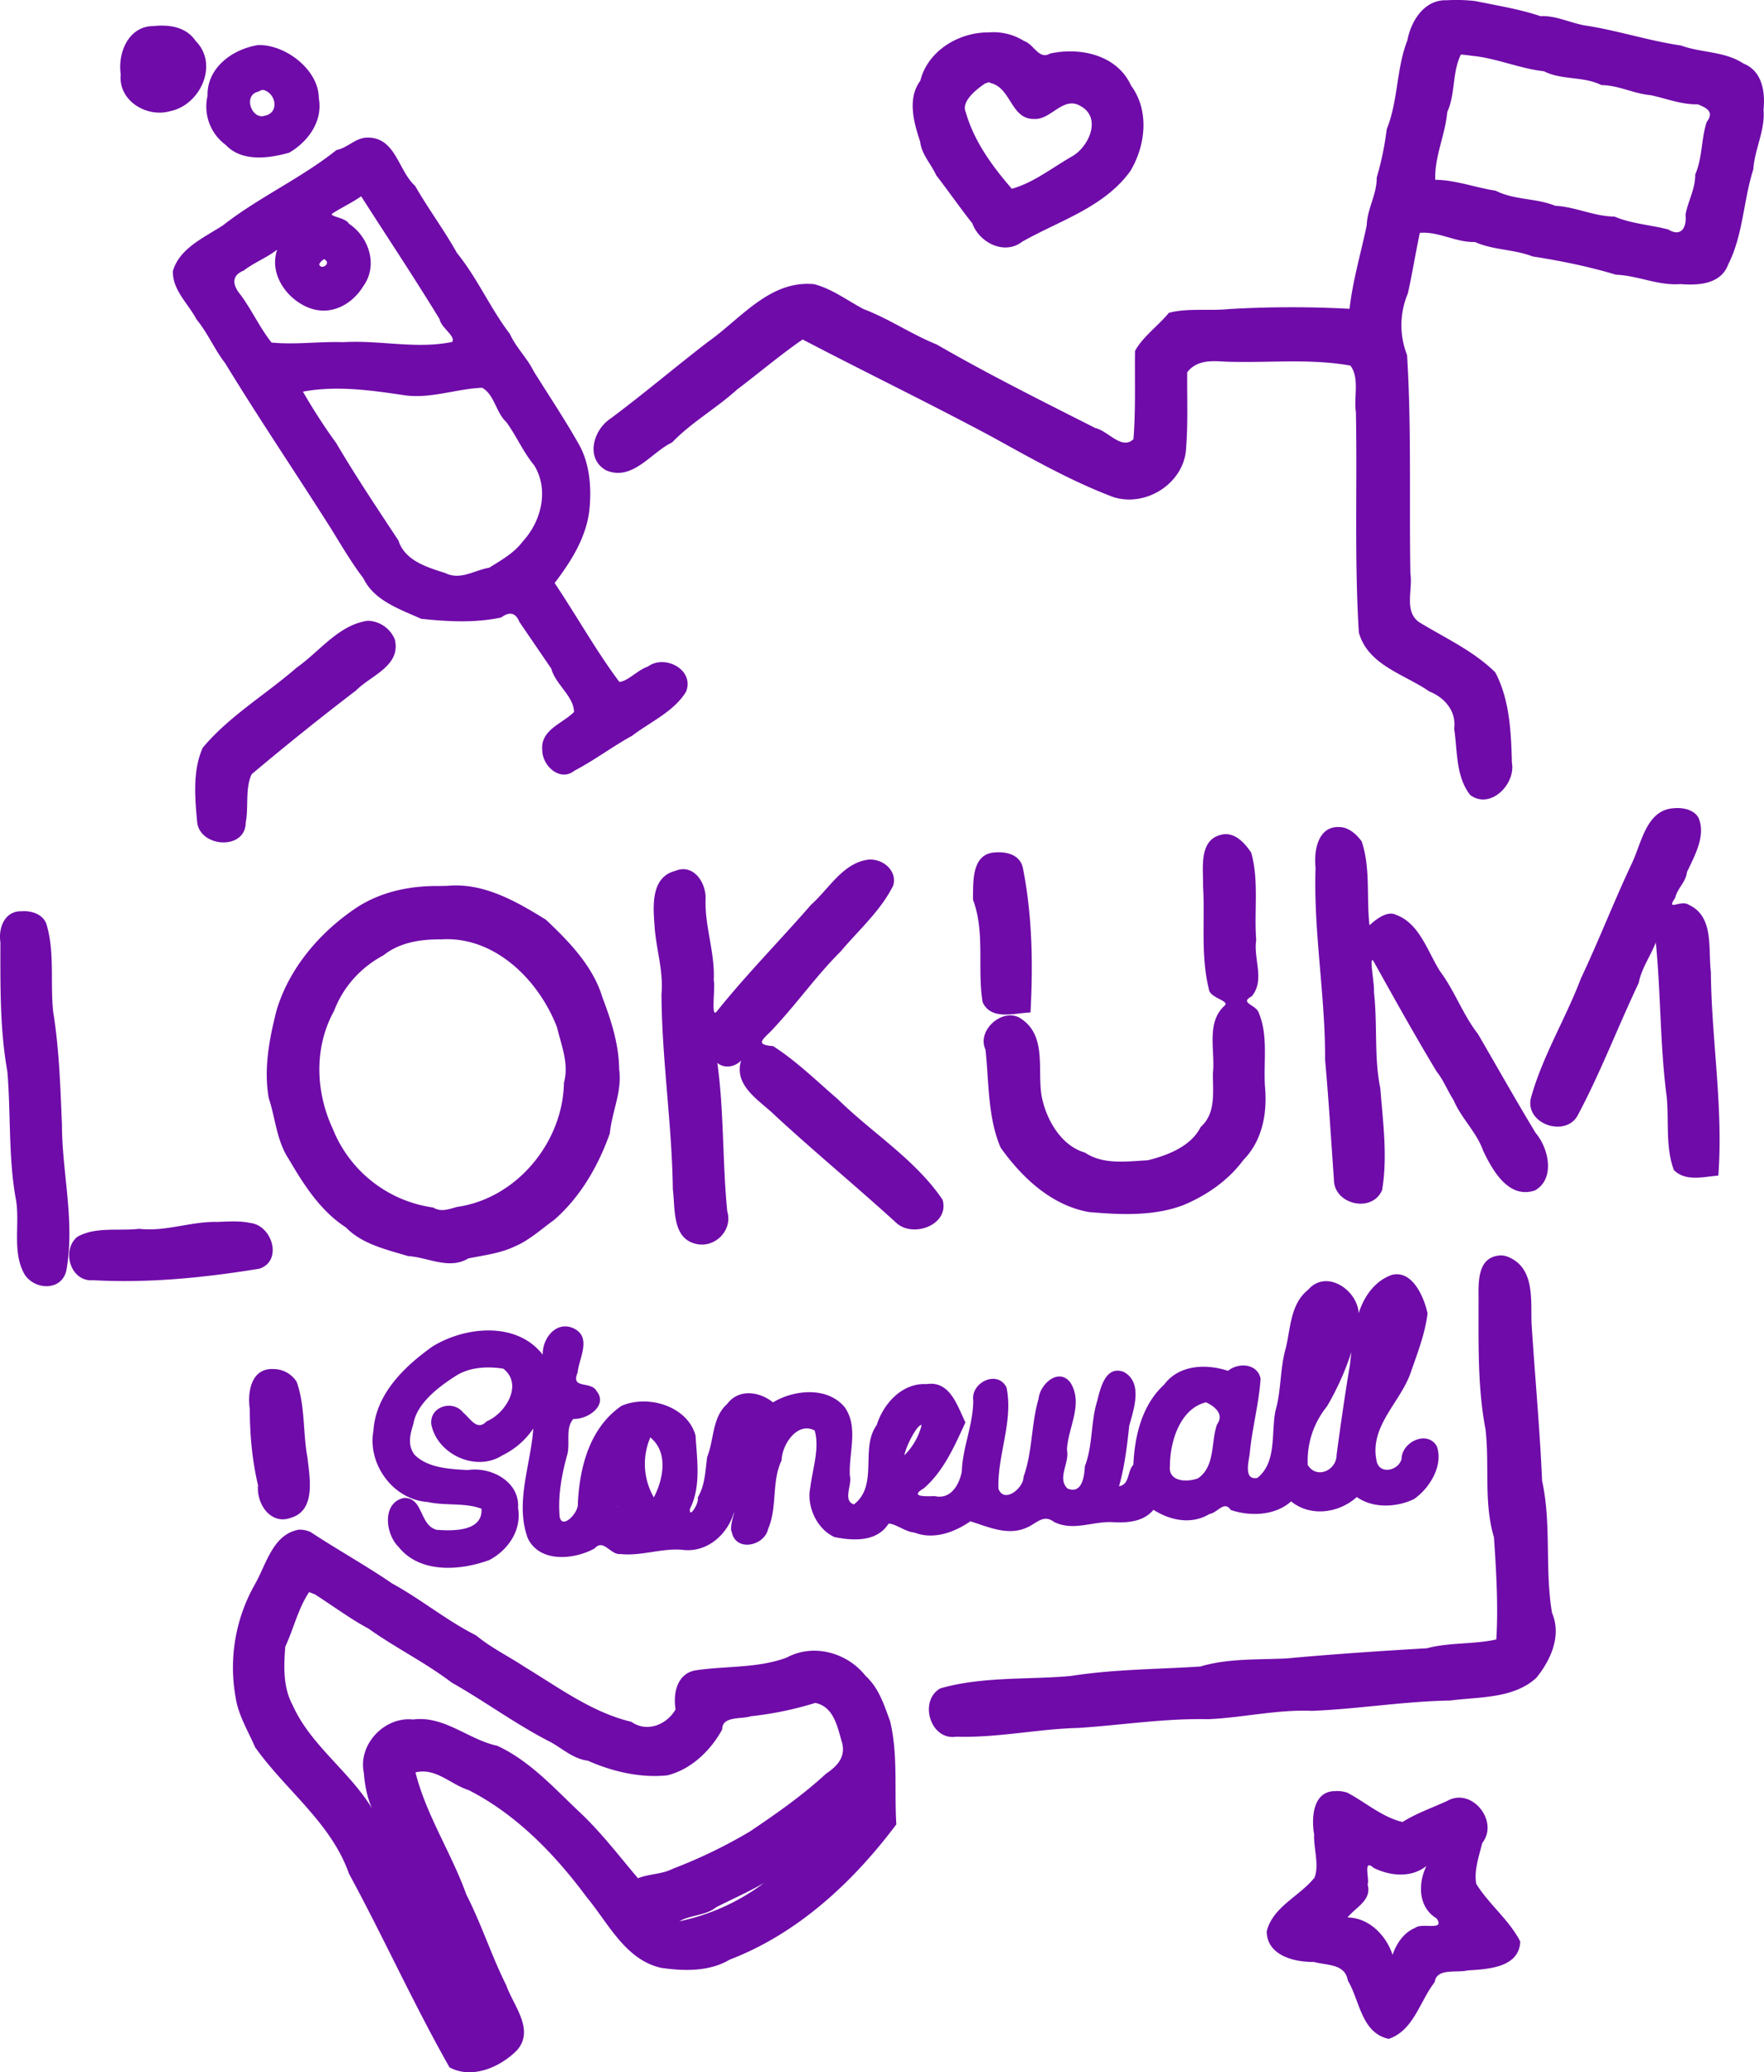
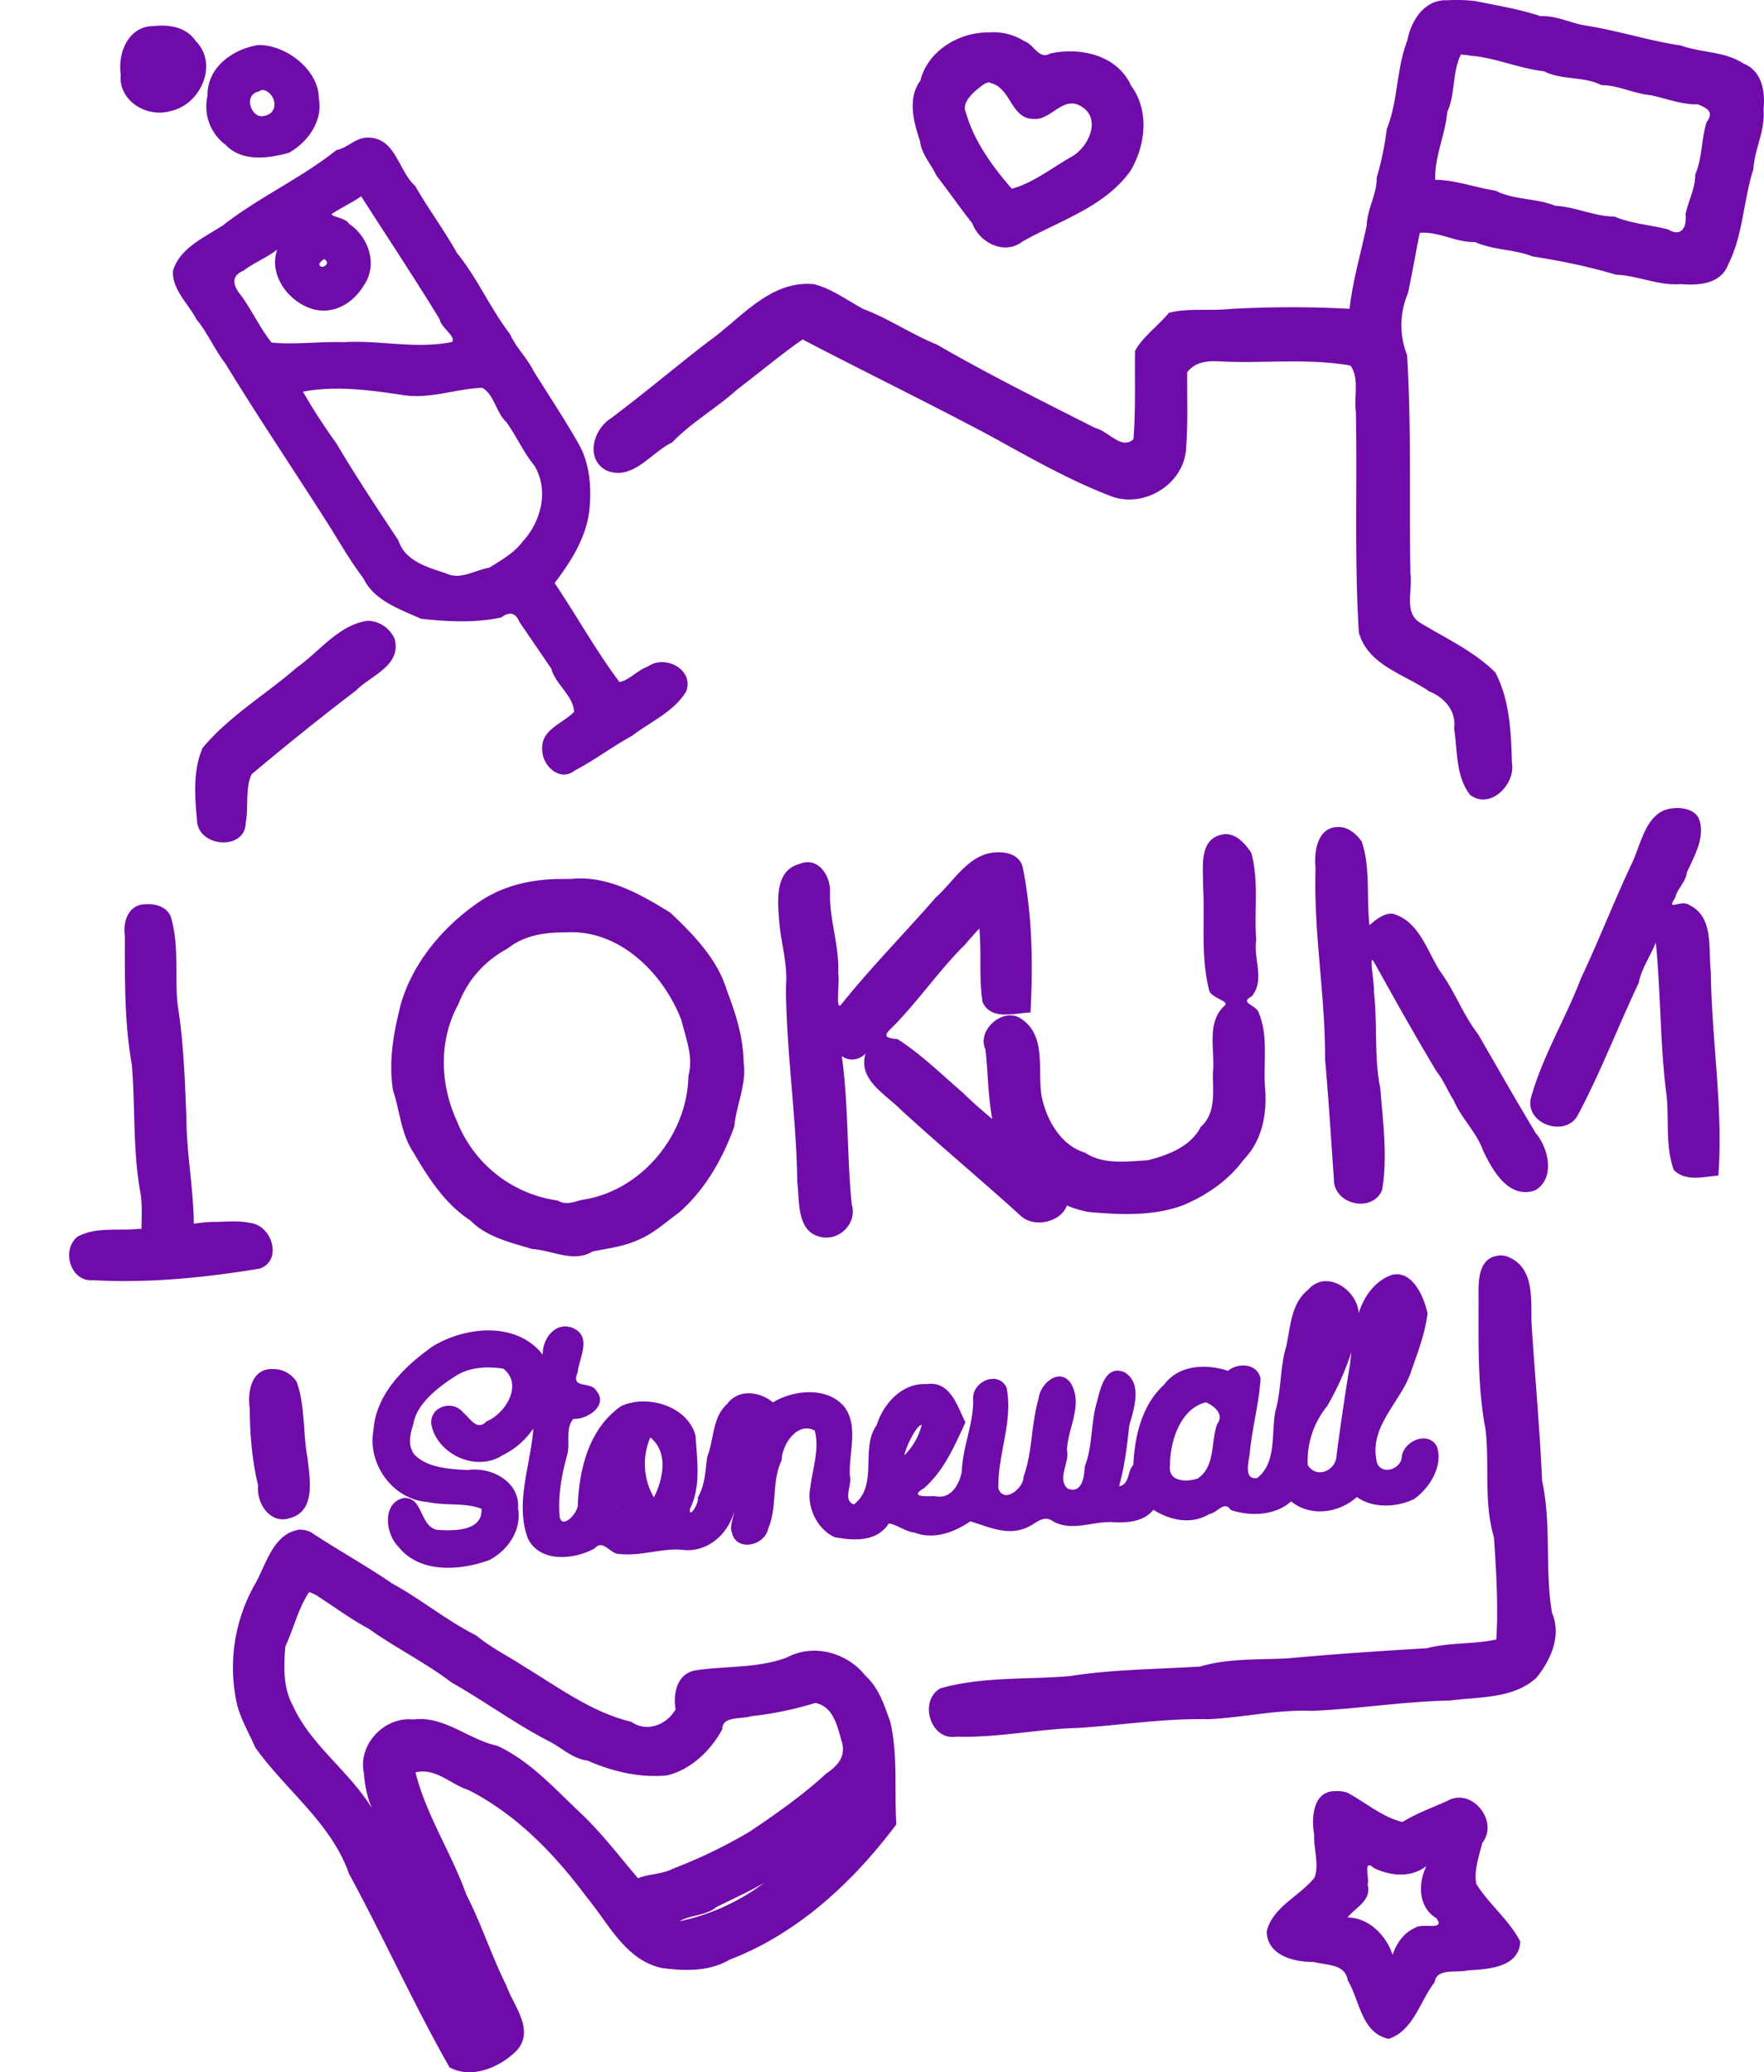
<svg xmlns="http://www.w3.org/2000/svg" width="83.939" height="98.59" viewBox="0 0 22.209 26.085">
-   <path style="fill:#6f0ba9;fill-opacity:1;stroke-width:.036" d="M18.219.003c-.286-.013-.454.26-.5.505-.14.356-.115.76-.26 1.118a3.763 3.763 0 0 1-.126.609c.003.211-.119.39-.126.602-.073.35-.176.694-.216 1.05a13.615 13.615 0 0 0-1.515.003c-.25.026-.527-.015-.76.048-.133.163-.33.301-.426.48-.005.37.01.743-.02 1.11-.147.142-.322-.107-.48-.14-.671-.34-1.346-.676-1.997-1.052-.316-.127-.602-.325-.92-.445-.204-.108-.4-.257-.624-.314-.557-.054-.925.437-1.334.725-.414.318-.812.657-1.23.968-.216.143-.319.503-.053.651.332.14.564-.225.83-.352.246-.255.556-.428.817-.665.276-.208.544-.436.826-.631.79.413 1.594.802 2.38 1.223.498.274.997.559 1.529.76.42.136.908-.182.92-.63.024-.313.01-.627.013-.94.12-.154.298-.145.477-.134.525.02 1.06-.043 1.578.05.118.16.04.397.069.585.018.924-.02 1.85.037 2.774.115.414.572.524.886.742.195.078.344.25.314.47.043.279.018.602.203.835.253.188.574-.138.524-.407-.01-.383-.027-.791-.209-1.137-.27-.267-.619-.427-.939-.62-.221-.129-.097-.413-.13-.625-.016-.916.015-1.835-.042-2.75a1.026 1.026 0 0 1 .01-.775c.057-.256.097-.51.151-.763.241-.02.454.123.694.115.232.104.486.089.726.182.355.055.707.127 1.05.23.276.01.531.14.813.118.227.018.508.002.6-.249.188-.37.19-.804.316-1.197.016-.255.15-.487.128-.748.023-.223-.015-.488-.252-.582-.238-.157-.528-.133-.786-.227-.405-.06-.772-.182-1.178-.248-.2-.026-.384-.132-.593-.122-.267-.09-.545-.133-.82-.19a2.057 2.057 0 0 0-.356-.01zM1.933.328c-.315 0-.453.336-.413.608-.034.333.33.55.626.462.375-.077.612-.588.317-.883-.12-.177-.331-.208-.53-.187zm10.502.08c-.371.001-.756.236-.848.608-.167.225-.082.526-.002.767.018.162.137.279.202.423.154.199.3.41.455.606.087.241.403.405.628.23.467-.265 1.033-.432 1.362-.89.192-.322.242-.759.008-1.075C14.065.691 13.6.59 13.22.674c-.14.083-.205-.12-.327-.158a.721.721 0 0 0-.455-.107zM3.257.566c-.323.048-.653.282-.644.64a.598.598 0 0 0 .229.618c.203.216.54.171.798.098.239-.137.427-.398.374-.685-.001-.36-.418-.675-.757-.67zm15.285.137c.307.032.592.16.897.194.228.115.497.06.723.174.217.002.406.108.621.127.198.042.388.12.594.115.116.049.207.094.11.224-.07.215-.052.449-.144.66.002.181-.09.332-.122.504.018.15-.048.291-.216.188-.226-.06-.462-.071-.678-.163-.258-.002-.492-.123-.747-.136-.241-.098-.514-.07-.75-.19-.253-.038-.504-.135-.76-.137-.01-.294.126-.564.151-.853.105-.23.06-.496.172-.724.05.005.1.01.149.018zm-6.071.342c.261.06.255.457.547.452.215.016.365-.293.585-.163.275.149.103.52-.11.637-.246.14-.482.33-.754.405-.245-.282-.477-.6-.579-.962-.065-.137.139-.295.247-.366.02 0 .042-.025.064-.003zm-9.147.089c.154.048.193.288.008.323-.161.053-.275-.255-.085-.302.024-.01.05-.03.076-.02zm1.303.598c-.152 0-.247.129-.39.156-.446.356-.98.596-1.428.947-.233.153-.55.288-.632.577-.008.237.193.41.297.608.141.171.225.376.361.552.406.666.841 1.31 1.26 1.968.16.247.302.507.48.739.134.282.461.39.727.51.332.036.679.054 1.007-.016.098-.072.179-.07.23.055l.402.589c.053.199.284.348.286.545-.145.148-.423.223-.4.479 0 .198.223.406.406.26.252-.132.477-.303.726-.44.23-.175.527-.304.679-.555.108-.275-.267-.474-.482-.315-.127.042-.249.183-.358.193-.296-.396-.536-.829-.815-1.245.215-.283.412-.594.441-.958.023-.268-.005-.564-.141-.797-.174-.308-.376-.61-.565-.913-.082-.167-.222-.297-.298-.467-.246-.32-.409-.703-.667-1.02-.162-.29-.364-.56-.527-.845-.213-.19-.242-.61-.599-.607zm-.079.74c.328.513.669 1.025.987 1.546.018.108.206.213.158.286-.45.094-.913-.025-1.369.003-.301-.01-.606.034-.905.005-.145-.182-.247-.406-.387-.597-.102-.122-.127-.242.037-.31.132-.101.29-.161.421-.263-.114.326.153.67.46.752.257.065.496-.08.626-.295.186-.259.07-.616-.183-.783-.04-.076-.241-.09-.213-.125.12-.08.25-.137.368-.221zm-.467.79c.101.053-.042.145-.062.064a.149.149 0 0 1 .062-.064zm1.991 1.62c.153.086.172.31.302.43.129.177.212.376.352.546.189.308.089.706-.146.959-.107.145-.27.234-.42.329-.187.03-.36.163-.555.067-.232-.074-.508-.156-.589-.41-.267-.405-.537-.808-.782-1.224a7.276 7.276 0 0 1-.42-.649c.428-.081.874-.015 1.29.047.33.042.644-.084.968-.096zM4.636 7.813c-.37.048-.61.387-.9.59-.39.34-.85.61-1.184 1.01-.127.286-.099.625-.07.93.028.325.609.367.612.01.038-.197-.01-.431.075-.608.43-.361.867-.713 1.313-1.053.186-.19.572-.31.488-.645a.38.38 0 0 0-.334-.233zm16.458 2.36c-.363.005-.423.428-.545.687-.227.48-.418.976-.645 1.456-.194.511-.488.986-.632 1.514-.065.33.458.495.6.194.284-.535.5-1.105.76-1.652.034-.182.148-.337.215-.508.064.646.052 1.299.137 1.942.03.306-.018.63.09.922.15.15.374.084.56.07.064-.856-.086-1.707-.094-2.564-.036-.286.044-.695-.275-.843-.104-.073-.297.093-.174-.09.026-.118.133-.194.148-.323.097-.207.243-.463.144-.686-.056-.098-.184-.125-.29-.12zm-4.228.238c-.276-.016-.326.302-.303.513-.027.809.124 1.607.12 2.415.046.51.074.987.111 1.504-.005.318.48.434.607.137.071-.422.01-.859-.023-1.284-.08-.383-.033-.795-.08-1.211.01-.095-.07-.493-.002-.38.259.465.519.932.793 1.386.088.11.139.246.213.359.094.226.289.4.372.638.12.248.32.608.651.497.258-.146.174-.53.01-.722-.249-.411-.485-.831-.727-1.247-.19-.243-.293-.543-.479-.792-.157-.248-.257-.603-.557-.71-.134-.065-.32.128-.33.132-.04-.35.015-.718-.098-1.054-.064-.09-.164-.178-.278-.181zm-1.469.092c-.311.054-.246.421-.25.653.025.43-.032.875.073 1.295.008.112.272.147.197.209-.235.212-.116.569-.146.846-.003.235.042.506-.154.68-.123.245-.415.356-.664.419-.265.015-.563.059-.793-.096-.303-.088-.49-.419-.546-.713-.056-.324.068-.754-.255-.97-.22-.159-.567.137-.452.385.046.41.026.85.191 1.235.27.379.64.727 1.111.811.393.034.814.055 1.189-.087.285-.119.562-.305.756-.568.238-.242.302-.586.273-.914-.023-.31.044-.646-.079-.939-.032-.102-.25-.123-.09-.206.172-.203.02-.473.058-.71-.029-.365.037-.744-.063-1.099-.077-.117-.2-.256-.356-.231zm-2.899.23c-.27.038-.244.385-.248.592.155.412.052.863.121 1.29.108.235.402.136.603.13.033-.608.023-1.227-.097-1.825-.041-.173-.227-.206-.378-.187zm-1.567.088c-.32.042-.496.37-.72.568-.39.449-.81.873-1.182 1.337-.085.119-.02-.29-.043-.387.017-.345-.112-.67-.103-1.013.013-.209-.15-.462-.383-.363-.302.078-.279.433-.26.678.016.295.116.575.088.875.005.824.133 1.638.143 2.455.031.237-.012.617.289.686.239.06.47-.171.396-.41-.061-.609-.04-1.27-.125-1.867.094.077.227.048.3-.031-.102.328.252.514.444.708.492.453 1.01.881 1.505 1.332.21.202.679.03.587-.287-.343-.507-.883-.837-1.315-1.262-.267-.23-.523-.482-.819-.672-.262-.018-.097-.102.016-.234.289-.309.534-.658.833-.955.227-.27.507-.515.664-.833.053-.191-.137-.342-.316-.325zm-5.4.332c-.38-.005-.763.076-1.08.298-.44.304-.812.745-.968 1.263-.092.36-.164.734-.1 1.107.086.256.098.537.253.77.188.322.4.654.72.86.199.208.51.279.781.36.254.016.518.176.758.03.198-.04.399-.063.584-.15.184-.078.338-.22.499-.336.331-.289.554-.678.7-1.088.025-.273.158-.528.117-.81-.003-.311-.101-.616-.21-.9-.116-.392-.42-.705-.712-.98-.371-.23-.787-.47-1.242-.426l-.1.002zm-5.257.318c-.214-.008-.297.208-.269.39 0 .545-.008 1.092.088 1.63.045.54.01 1.09.11 1.623.048.306-.053.653.108.93.13.2.474.209.526-.06.108-.612-.057-1.232-.057-1.825-.02-.474-.034-.95-.11-1.419-.04-.37.023-.758-.088-1.116-.05-.12-.188-.162-.308-.153zm5.288.353c.673-.038 1.225.518 1.451 1.108.055.231.153.458.087.698-.012.747-.594 1.455-1.342 1.562-.105.027-.202.07-.304.008a1.599 1.599 0 0 1-1.264-.99c-.218-.467-.238-1.027.016-1.485.115-.304.336-.547.622-.7.207-.165.476-.204.734-.2zM2.72 15.381c-.328-.003-.639.125-.968.087-.256.03-.55-.03-.78.102-.202.169-.085.57.2.545.7.039 1.404-.032 2.094-.145.296-.098.162-.543-.112-.575-.142-.031-.29-.018-.435-.013zm16.156.423c-.306.03-.256.4-.261.623 0 .524-.01 1.052.088 1.567.052.45-.025.92.106 1.357.029.428.055.86.03 1.286-.285.064-.588.035-.874.111-.584.034-1.194.075-1.765.128-.365.018-.737-.003-1.088.102-.544.035-1.092.034-1.631.119-.515.048-1.113.003-1.642.156-.275.155-.128.661.202.608.527.016 1.018-.097 1.535-.11.547-.035 1.08-.122 1.632-.11.438-.018.868-.124 1.31-.105.58-.023 1.157-.12 1.74-.13.365-.048.794-.021 1.083-.284.184-.225.322-.533.199-.82-.093-.55-.005-1.116-.125-1.662-.028-.654-.09-1.314-.132-1.971-.013-.291.046-.693-.279-.84a.252.252 0 0 0-.128-.026zm-1.365.249c-.206.076-.343.275-.405.479-.015-.294-.406-.56-.635-.298-.226.18-.22.478-.282.732-.075.258-.056.53-.13.79-.058.28.02.65-.229.848-.176.032-.108-.207-.096-.307.03-.32.116-.624.137-.944-.043-.195-.286-.202-.41-.097-.275-.091-.618-.078-.805.174-.28.258-.37.644-.387 1.009-.08.083-.042.245-.18.27.07-.25.101-.505.128-.762.06-.214.174-.547-.07-.678-.228-.085-.293.205-.333.365-.084.27-.053.559-.156.824-.005.128-.037.357-.22.278-.132-.134.031-.32-.005-.484.01-.28.214-.581.042-.85-.146-.19-.381.019-.399.204-.095.323-.075.667-.19.984.004.14-.246.344-.316.148-.013-.426.19-.847.102-1.273-.112-.225-.45-.065-.419.163 0 .307-.135.592-.144.898-.034.168-.14.352-.34.307-.098.002-.334.016-.138-.098.253-.22.386-.533.524-.83-.102-.205-.192-.528-.489-.482-.308-.018-.544.246-.628.515-.213.294.027.757-.287.999-.145-.045-.02-.251-.051-.358-.018-.284.114-.616-.066-.866-.216-.262-.638-.22-.902-.06-.17-.138-.432-.175-.577.02-.192.172-.162.445-.252.668-.023.178-.026.349-.118.51.02.071-.116.28-.098.14.142-.28.088-.617.07-.92-.102-.375-.607-.52-.934-.373-.399.274-.527.773-.548 1.23.013.11-.198.334-.229.164-.023-.268.026-.53.097-.786.037-.143-.028-.33.076-.445.178.01.44-.171.292-.35-.07-.133-.33-.018-.239-.233.018-.184.183-.444-.05-.557-.22-.1-.395.126-.389.332-.328-.424-.98-.357-1.392-.101-.355.254-.71.597-.74 1.06-.075.42.248.866.684.895.222.05.467.005.677.085.018.29-.363.28-.565.265-.22-.059-.165-.41-.413-.401-.276.06-.234.45-.068.614.27.341.78.302 1.146.167.238-.127.408-.377.36-.655.025-.33-.34-.523-.633-.477-.23-.013-.503-.025-.671-.194-.092-.126-.053-.257-.013-.39.044-.258.32-.466.542-.607.175-.107.393-.116.59-.085.254.198.028.565-.211.663-.12.127-.203-.035-.294-.11-.132-.168-.425-.077-.402.146.071.377.562.607.894.392a.984.984 0 0 0 .39-.338c-.03.455-.233.929-.07 1.379.148.315.587.273.843.13.112-.127.196.084.325.071.258.028.511-.074.772-.054.298.043.557-.17.648-.443.05-.116-.06.155-.018.222.049.25.41.176.457-.042.119-.276.04-.592.17-.864.003-.196.198-.49.416-.374.065.226-.029.491-.055.717-.05.238.083.526.306.625.238.047.531.063.68-.17.084-.001.212.104.326.113.242.094.505-.005.703-.142.224.069.468.186.706.081.124-.05.21-.176.346-.074.25.126.501-.017.76.005.176.008.373-.01.493-.157.213.136.48.19.707.052.099-.013.184-.174.266-.05.25.086.566.069.76-.108.245.2.603.148.828-.055.2.146.507.132.723.024.197-.14.366-.419.285-.66-.117-.212-.445-.058-.445.158-.044.156-.296.202-.318.005-.081-.436.323-.735.442-1.12.083-.234.173-.473.203-.718-.044-.206-.194-.56-.46-.482zM17 17.156c-.065.384-.12.77-.172 1.156.002.195-.25.313-.363.129-.013-.27.073-.529.242-.738a3.46 3.46 0 0 0 .307-.683l-.016.136zm-13.58.077c-.262.003-.305.298-.275.503 0 .324.03.649.104.962-.023.228.156.5.41.409.321-.093.24-.5.213-.753-.06-.317-.028-.657-.137-.96a.347.347 0 0 0-.314-.16zm11.763.419c.108.048.234.15.14.277-.08.226-.019.526-.24.68-.138.051-.38.047-.353-.161 0-.3.127-.716.453-.796zm-3.58.289a.821.821 0 0 1-.217.378c.023-.123.164-.391.217-.381zm-3.388.178c.198.19.13.513.017.73a.842.842 0 0 1-.044-.755l.023.02zm-.44.845c.01.036-.013-.032 0 0zm-4.02.293c-.32.06-.404.437-.544.683a2.12 2.12 0 0 0-.243 1.434c.034.22.157.418.244.62.383.54.957.951 1.182 1.592.437.805.813 1.64 1.265 2.437.284.156.646-.005.852-.217.223-.258-.048-.56-.136-.813-.187-.373-.31-.765-.504-1.145-.187-.523-.504-.996-.64-1.537.256-.063.44.15.668.222.604.307 1.09.812 1.489 1.35.272.327.486.789.94.889.287.04.603.048.858-.104.857-.328 1.555-.977 2.099-1.703-.027-.431.023-.874-.078-1.297-.075-.204-.141-.42-.311-.574-.23-.292-.655-.41-.99-.229-.37.138-.771.103-1.154.162-.23.043-.28.294-.246.49-.111.195-.362.295-.557.157-.497-.118-.921-.436-1.353-.697-.201-.133-.415-.235-.6-.39-.369-.185-.694-.455-1.058-.654-.335-.229-.69-.425-1.026-.647a.321.321 0 0 0-.158-.03zm.205.81c.226.143.443.307.68.434.336.24.713.425 1.047.679.422.239.817.532 1.247.75.146.08.286.212.466.233.309.137.661.22 1 .185.299-.072.55-.314.693-.579-.003-.171.246-.126.36-.165a4.31 4.31 0 0 0 .812-.168c.24.05.28.315.339.508.041.176-.063.288-.203.382-.297.274-.63.507-.962.73a6.302 6.302 0 0 1-.967.467c-.139.072-.298.063-.44.12-.246-.29-.478-.597-.76-.856-.312-.298-.618-.631-1.013-.812-.36-.076-.666-.382-1.058-.33-.358-.04-.696.313-.62.672.012.153.04.305.102.446-.284-.468-.773-.794-.998-1.298-.122-.223-.113-.49-.093-.738.105-.224.16-.476.3-.686l.068.027zm12.858 2.48c-.287-.009-.31.332-.273.544-.008.177.067.38.005.544-.188.236-.525.366-.602.677.003.304.348.388.594.385.16.044.394.02.427.233.152.253.169.66.515.735.315-.106.392-.476.579-.714.023-.182.278-.113.415-.148.248-.015.65-.032.662-.364-.14-.272-.392-.465-.553-.724-.033-.16.034-.352.075-.516.214-.27-.129-.705-.44-.53-.19.088-.386.154-.564.266-.257-.06-.468-.25-.697-.37a.436.436 0 0 0-.14-.02zm.477.966c.208.103.473.128.664-.024-.108.218-.105.52.127.659.115.165-.184.05-.269.12-.142.057-.238.2-.284.34-.079-.243-.297-.469-.568-.471.106-.131.31-.218.253-.416.029-.06-.065-.334.077-.208zm-7.686.197a2.7 2.7 0 0 1-1.056.475c.141-.082.327-.068.464-.177.177-.091.407-.192.603-.306z" />
+   <path style="fill:#6f0ba9;fill-opacity:1;stroke-width:.036" d="M18.219.003c-.286-.013-.454.26-.5.505-.14.356-.115.76-.26 1.118a3.763 3.763 0 0 1-.126.609c.003.211-.119.39-.126.602-.073.35-.176.694-.216 1.05a13.615 13.615 0 0 0-1.515.003c-.25.026-.527-.015-.76.048-.133.163-.33.301-.426.48-.005.37.01.743-.02 1.11-.147.142-.322-.107-.48-.14-.671-.34-1.346-.676-1.997-1.052-.316-.127-.602-.325-.92-.445-.204-.108-.4-.257-.624-.314-.557-.054-.925.437-1.334.725-.414.318-.812.657-1.23.968-.216.143-.319.503-.053.651.332.14.564-.225.83-.352.246-.255.556-.428.817-.665.276-.208.544-.436.826-.631.79.413 1.594.802 2.38 1.223.498.274.997.559 1.529.76.42.136.908-.182.92-.63.024-.313.01-.627.013-.94.12-.154.298-.145.477-.134.525.02 1.06-.043 1.578.05.118.16.04.397.069.585.018.924-.02 1.85.037 2.774.115.414.572.524.886.742.195.078.344.25.314.47.043.279.018.602.203.835.253.188.574-.138.524-.407-.01-.383-.027-.791-.209-1.137-.27-.267-.619-.427-.939-.62-.221-.129-.097-.413-.13-.625-.016-.916.015-1.835-.042-2.75a1.026 1.026 0 0 1 .01-.775c.057-.256.097-.51.151-.763.241-.02.454.123.694.115.232.104.486.089.726.182.355.055.707.127 1.05.23.276.01.531.14.813.118.227.018.508.002.6-.249.188-.37.19-.804.316-1.197.016-.255.15-.487.128-.748.023-.223-.015-.488-.252-.582-.238-.157-.528-.133-.786-.227-.405-.06-.772-.182-1.178-.248-.2-.026-.384-.132-.593-.122-.267-.09-.545-.133-.82-.19a2.057 2.057 0 0 0-.356-.01zM1.933.328c-.315 0-.453.336-.413.608-.034.333.33.55.626.462.375-.077.612-.588.317-.883-.12-.177-.331-.208-.53-.187zm10.502.08c-.371.001-.756.236-.848.608-.167.225-.082.526-.002.767.018.162.137.279.202.423.154.199.3.41.455.606.087.241.403.405.628.23.467-.265 1.033-.432 1.362-.89.192-.322.242-.759.008-1.075C14.065.691 13.6.59 13.22.674c-.14.083-.205-.12-.327-.158a.721.721 0 0 0-.455-.107zM3.257.566c-.323.048-.653.282-.644.64a.598.598 0 0 0 .229.618c.203.216.54.171.798.098.239-.137.427-.398.374-.685-.001-.36-.418-.675-.757-.67zm15.285.137c.307.032.592.16.897.194.228.115.497.06.723.174.217.002.406.108.621.127.198.042.388.12.594.115.116.049.207.094.11.224-.07.215-.052.449-.144.66.002.181-.09.332-.122.504.018.15-.048.291-.216.188-.226-.06-.462-.071-.678-.163-.258-.002-.492-.123-.747-.136-.241-.098-.514-.07-.75-.19-.253-.038-.504-.135-.76-.137-.01-.294.126-.564.151-.853.105-.23.06-.496.172-.724.05.005.1.01.149.018zm-6.071.342c.261.06.255.457.547.452.215.016.365-.293.585-.163.275.149.103.52-.11.637-.246.14-.482.33-.754.405-.245-.282-.477-.6-.579-.962-.065-.137.139-.295.247-.366.02 0 .042-.025.064-.003zm-9.147.089c.154.048.193.288.008.323-.161.053-.275-.255-.085-.302.024-.01.05-.03.076-.02zm1.303.598c-.152 0-.247.129-.39.156-.446.356-.98.596-1.428.947-.233.153-.55.288-.632.577-.008.237.193.41.297.608.141.171.225.376.361.552.406.666.841 1.31 1.26 1.968.16.247.302.507.48.739.134.282.461.39.727.51.332.036.679.054 1.007-.016.098-.072.179-.07.23.055l.402.589c.053.199.284.348.286.545-.145.148-.423.223-.4.479 0 .198.223.406.406.26.252-.132.477-.303.726-.44.23-.175.527-.304.679-.555.108-.275-.267-.474-.482-.315-.127.042-.249.183-.358.193-.296-.396-.536-.829-.815-1.245.215-.283.412-.594.441-.958.023-.268-.005-.564-.141-.797-.174-.308-.376-.61-.565-.913-.082-.167-.222-.297-.298-.467-.246-.32-.409-.703-.667-1.02-.162-.29-.364-.56-.527-.845-.213-.19-.242-.61-.599-.607zm-.079.74c.328.513.669 1.025.987 1.546.018.108.206.213.158.286-.45.094-.913-.025-1.369.003-.301-.01-.606.034-.905.005-.145-.182-.247-.406-.387-.597-.102-.122-.127-.242.037-.31.132-.101.29-.161.421-.263-.114.326.153.67.46.752.257.065.496-.08.626-.295.186-.259.07-.616-.183-.783-.04-.076-.241-.09-.213-.125.12-.08.25-.137.368-.221zm-.467.79c.101.053-.042.145-.062.064a.149.149 0 0 1 .062-.064zm1.991 1.62c.153.086.172.31.302.43.129.177.212.376.352.546.189.308.089.706-.146.959-.107.145-.27.234-.42.329-.187.03-.36.163-.555.067-.232-.074-.508-.156-.589-.41-.267-.405-.537-.808-.782-1.224a7.276 7.276 0 0 1-.42-.649c.428-.081.874-.015 1.29.047.33.042.644-.084.968-.096zM4.636 7.813c-.37.048-.61.387-.9.59-.39.34-.85.61-1.184 1.01-.127.286-.099.625-.07.93.028.325.609.367.612.01.038-.197-.01-.431.075-.608.43-.361.867-.713 1.313-1.053.186-.19.572-.31.488-.645a.38.38 0 0 0-.334-.233zm16.458 2.36c-.363.005-.423.428-.545.687-.227.48-.418.976-.645 1.456-.194.511-.488.986-.632 1.514-.065.33.458.495.6.194.284-.535.5-1.105.76-1.652.034-.182.148-.337.215-.508.064.646.052 1.299.137 1.942.03.306-.018.63.09.922.15.15.374.084.56.07.064-.856-.086-1.707-.094-2.564-.036-.286.044-.695-.275-.843-.104-.073-.297.093-.174-.09.026-.118.133-.194.148-.323.097-.207.243-.463.144-.686-.056-.098-.184-.125-.29-.12zm-4.228.238c-.276-.016-.326.302-.303.513-.027.809.124 1.607.12 2.415.046.51.074.987.111 1.504-.005.318.48.434.607.137.071-.422.01-.859-.023-1.284-.08-.383-.033-.795-.08-1.211.01-.095-.07-.493-.002-.38.259.465.519.932.793 1.386.088.11.139.246.213.359.094.226.289.4.372.638.12.248.32.608.651.497.258-.146.174-.53.01-.722-.249-.411-.485-.831-.727-1.247-.19-.243-.293-.543-.479-.792-.157-.248-.257-.603-.557-.71-.134-.065-.32.128-.33.132-.04-.35.015-.718-.098-1.054-.064-.09-.164-.178-.278-.181zm-1.469.092c-.311.054-.246.421-.25.653.025.43-.032.875.073 1.295.008.112.272.147.197.209-.235.212-.116.569-.146.846-.003.235.042.506-.154.68-.123.245-.415.356-.664.419-.265.015-.563.059-.793-.096-.303-.088-.49-.419-.546-.713-.056-.324.068-.754-.255-.97-.22-.159-.567.137-.452.385.046.41.026.85.191 1.235.27.379.64.727 1.111.811.393.034.814.055 1.189-.087.285-.119.562-.305.756-.568.238-.242.302-.586.273-.914-.023-.31.044-.646-.079-.939-.032-.102-.25-.123-.09-.206.172-.203.02-.473.058-.71-.029-.365.037-.744-.063-1.099-.077-.117-.2-.256-.356-.231zm-2.899.23c-.27.038-.244.385-.248.592.155.412.052.863.121 1.29.108.235.402.136.603.13.033-.608.023-1.227-.097-1.825-.041-.173-.227-.206-.378-.187zc-.32.042-.496.37-.72.568-.39.449-.81.873-1.182 1.337-.085.119-.02-.29-.043-.387.017-.345-.112-.67-.103-1.013.013-.209-.15-.462-.383-.363-.302.078-.279.433-.26.678.016.295.116.575.088.875.005.824.133 1.638.143 2.455.031.237-.012.617.289.686.239.06.47-.171.396-.41-.061-.609-.04-1.27-.125-1.867.094.077.227.048.3-.031-.102.328.252.514.444.708.492.453 1.01.881 1.505 1.332.21.202.679.03.587-.287-.343-.507-.883-.837-1.315-1.262-.267-.23-.523-.482-.819-.672-.262-.018-.097-.102.016-.234.289-.309.534-.658.833-.955.227-.27.507-.515.664-.833.053-.191-.137-.342-.316-.325zm-5.4.332c-.38-.005-.763.076-1.08.298-.44.304-.812.745-.968 1.263-.092.36-.164.734-.1 1.107.086.256.098.537.253.77.188.322.4.654.72.86.199.208.51.279.781.36.254.016.518.176.758.03.198-.04.399-.063.584-.15.184-.078.338-.22.499-.336.331-.289.554-.678.7-1.088.025-.273.158-.528.117-.81-.003-.311-.101-.616-.21-.9-.116-.392-.42-.705-.712-.98-.371-.23-.787-.47-1.242-.426l-.1.002zm-5.257.318c-.214-.008-.297.208-.269.39 0 .545-.008 1.092.088 1.63.045.54.01 1.09.11 1.623.048.306-.053.653.108.93.13.2.474.209.526-.06.108-.612-.057-1.232-.057-1.825-.02-.474-.034-.95-.11-1.419-.04-.37.023-.758-.088-1.116-.05-.12-.188-.162-.308-.153zm5.288.353c.673-.038 1.225.518 1.451 1.108.055.231.153.458.087.698-.012.747-.594 1.455-1.342 1.562-.105.027-.202.07-.304.008a1.599 1.599 0 0 1-1.264-.99c-.218-.467-.238-1.027.016-1.485.115-.304.336-.547.622-.7.207-.165.476-.204.734-.2zM2.72 15.381c-.328-.003-.639.125-.968.087-.256.03-.55-.03-.78.102-.202.169-.085.57.2.545.7.039 1.404-.032 2.094-.145.296-.098.162-.543-.112-.575-.142-.031-.29-.018-.435-.013zm16.156.423c-.306.03-.256.4-.261.623 0 .524-.01 1.052.088 1.567.052.45-.025.92.106 1.357.029.428.055.86.03 1.286-.285.064-.588.035-.874.111-.584.034-1.194.075-1.765.128-.365.018-.737-.003-1.088.102-.544.035-1.092.034-1.631.119-.515.048-1.113.003-1.642.156-.275.155-.128.661.202.608.527.016 1.018-.097 1.535-.11.547-.035 1.08-.122 1.632-.11.438-.018.868-.124 1.31-.105.58-.023 1.157-.12 1.74-.13.365-.048.794-.021 1.083-.284.184-.225.322-.533.199-.82-.093-.55-.005-1.116-.125-1.662-.028-.654-.09-1.314-.132-1.971-.013-.291.046-.693-.279-.84a.252.252 0 0 0-.128-.026zm-1.365.249c-.206.076-.343.275-.405.479-.015-.294-.406-.56-.635-.298-.226.18-.22.478-.282.732-.075.258-.056.53-.13.79-.058.28.02.65-.229.848-.176.032-.108-.207-.096-.307.03-.32.116-.624.137-.944-.043-.195-.286-.202-.41-.097-.275-.091-.618-.078-.805.174-.28.258-.37.644-.387 1.009-.08.083-.042.245-.18.27.07-.25.101-.505.128-.762.06-.214.174-.547-.07-.678-.228-.085-.293.205-.333.365-.084.27-.053.559-.156.824-.005.128-.037.357-.22.278-.132-.134.031-.32-.005-.484.01-.28.214-.581.042-.85-.146-.19-.381.019-.399.204-.095.323-.075.667-.19.984.004.14-.246.344-.316.148-.013-.426.19-.847.102-1.273-.112-.225-.45-.065-.419.163 0 .307-.135.592-.144.898-.034.168-.14.352-.34.307-.098.002-.334.016-.138-.098.253-.22.386-.533.524-.83-.102-.205-.192-.528-.489-.482-.308-.018-.544.246-.628.515-.213.294.027.757-.287.999-.145-.045-.02-.251-.051-.358-.018-.284.114-.616-.066-.866-.216-.262-.638-.22-.902-.06-.17-.138-.432-.175-.577.02-.192.172-.162.445-.252.668-.023.178-.026.349-.118.51.02.071-.116.28-.098.14.142-.28.088-.617.07-.92-.102-.375-.607-.52-.934-.373-.399.274-.527.773-.548 1.23.013.11-.198.334-.229.164-.023-.268.026-.53.097-.786.037-.143-.028-.33.076-.445.178.01.44-.171.292-.35-.07-.133-.33-.018-.239-.233.018-.184.183-.444-.05-.557-.22-.1-.395.126-.389.332-.328-.424-.98-.357-1.392-.101-.355.254-.71.597-.74 1.06-.075.42.248.866.684.895.222.05.467.005.677.085.018.29-.363.28-.565.265-.22-.059-.165-.41-.413-.401-.276.06-.234.45-.068.614.27.341.78.302 1.146.167.238-.127.408-.377.36-.655.025-.33-.34-.523-.633-.477-.23-.013-.503-.025-.671-.194-.092-.126-.053-.257-.013-.39.044-.258.32-.466.542-.607.175-.107.393-.116.59-.085.254.198.028.565-.211.663-.12.127-.203-.035-.294-.11-.132-.168-.425-.077-.402.146.071.377.562.607.894.392a.984.984 0 0 0 .39-.338c-.03.455-.233.929-.07 1.379.148.315.587.273.843.13.112-.127.196.084.325.071.258.028.511-.074.772-.054.298.043.557-.17.648-.443.05-.116-.06.155-.018.222.049.25.41.176.457-.042.119-.276.04-.592.17-.864.003-.196.198-.49.416-.374.065.226-.029.491-.055.717-.05.238.083.526.306.625.238.047.531.063.68-.17.084-.001.212.104.326.113.242.094.505-.005.703-.142.224.069.468.186.706.081.124-.05.21-.176.346-.074.25.126.501-.017.76.005.176.008.373-.01.493-.157.213.136.48.19.707.052.099-.013.184-.174.266-.05.25.086.566.069.76-.108.245.2.603.148.828-.055.2.146.507.132.723.024.197-.14.366-.419.285-.66-.117-.212-.445-.058-.445.158-.044.156-.296.202-.318.005-.081-.436.323-.735.442-1.12.083-.234.173-.473.203-.718-.044-.206-.194-.56-.46-.482zM17 17.156c-.065.384-.12.77-.172 1.156.002.195-.25.313-.363.129-.013-.27.073-.529.242-.738a3.46 3.46 0 0 0 .307-.683l-.016.136zm-13.58.077c-.262.003-.305.298-.275.503 0 .324.03.649.104.962-.023.228.156.5.41.409.321-.093.24-.5.213-.753-.06-.317-.028-.657-.137-.96a.347.347 0 0 0-.314-.16zm11.763.419c.108.048.234.15.14.277-.08.226-.019.526-.24.68-.138.051-.38.047-.353-.161 0-.3.127-.716.453-.796zm-3.58.289a.821.821 0 0 1-.217.378c.023-.123.164-.391.217-.381zm-3.388.178c.198.19.13.513.017.73a.842.842 0 0 1-.044-.755l.023.02zm-.44.845c.01.036-.013-.032 0 0zm-4.02.293c-.32.06-.404.437-.544.683a2.12 2.12 0 0 0-.243 1.434c.034.22.157.418.244.62.383.54.957.951 1.182 1.592.437.805.813 1.64 1.265 2.437.284.156.646-.005.852-.217.223-.258-.048-.56-.136-.813-.187-.373-.31-.765-.504-1.145-.187-.523-.504-.996-.64-1.537.256-.063.44.15.668.222.604.307 1.09.812 1.489 1.35.272.327.486.789.94.889.287.04.603.048.858-.104.857-.328 1.555-.977 2.099-1.703-.027-.431.023-.874-.078-1.297-.075-.204-.141-.42-.311-.574-.23-.292-.655-.41-.99-.229-.37.138-.771.103-1.154.162-.23.043-.28.294-.246.49-.111.195-.362.295-.557.157-.497-.118-.921-.436-1.353-.697-.201-.133-.415-.235-.6-.39-.369-.185-.694-.455-1.058-.654-.335-.229-.69-.425-1.026-.647a.321.321 0 0 0-.158-.03zm.205.81c.226.143.443.307.68.434.336.24.713.425 1.047.679.422.239.817.532 1.247.75.146.08.286.212.466.233.309.137.661.22 1 .185.299-.072.55-.314.693-.579-.003-.171.246-.126.36-.165a4.31 4.31 0 0 0 .812-.168c.24.05.28.315.339.508.041.176-.063.288-.203.382-.297.274-.63.507-.962.73a6.302 6.302 0 0 1-.967.467c-.139.072-.298.063-.44.12-.246-.29-.478-.597-.76-.856-.312-.298-.618-.631-1.013-.812-.36-.076-.666-.382-1.058-.33-.358-.04-.696.313-.62.672.012.153.04.305.102.446-.284-.468-.773-.794-.998-1.298-.122-.223-.113-.49-.093-.738.105-.224.16-.476.3-.686l.068.027zm12.858 2.48c-.287-.009-.31.332-.273.544-.008.177.067.38.005.544-.188.236-.525.366-.602.677.003.304.348.388.594.385.16.044.394.02.427.233.152.253.169.66.515.735.315-.106.392-.476.579-.714.023-.182.278-.113.415-.148.248-.015.65-.032.662-.364-.14-.272-.392-.465-.553-.724-.033-.16.034-.352.075-.516.214-.27-.129-.705-.44-.53-.19.088-.386.154-.564.266-.257-.06-.468-.25-.697-.37a.436.436 0 0 0-.14-.02zm.477.966c.208.103.473.128.664-.024-.108.218-.105.52.127.659.115.165-.184.05-.269.12-.142.057-.238.2-.284.34-.079-.243-.297-.469-.568-.471.106-.131.31-.218.253-.416.029-.06-.065-.334.077-.208zm-7.686.197a2.7 2.7 0 0 1-1.056.475c.141-.082.327-.068.464-.177.177-.091.407-.192.603-.306z" />
</svg>